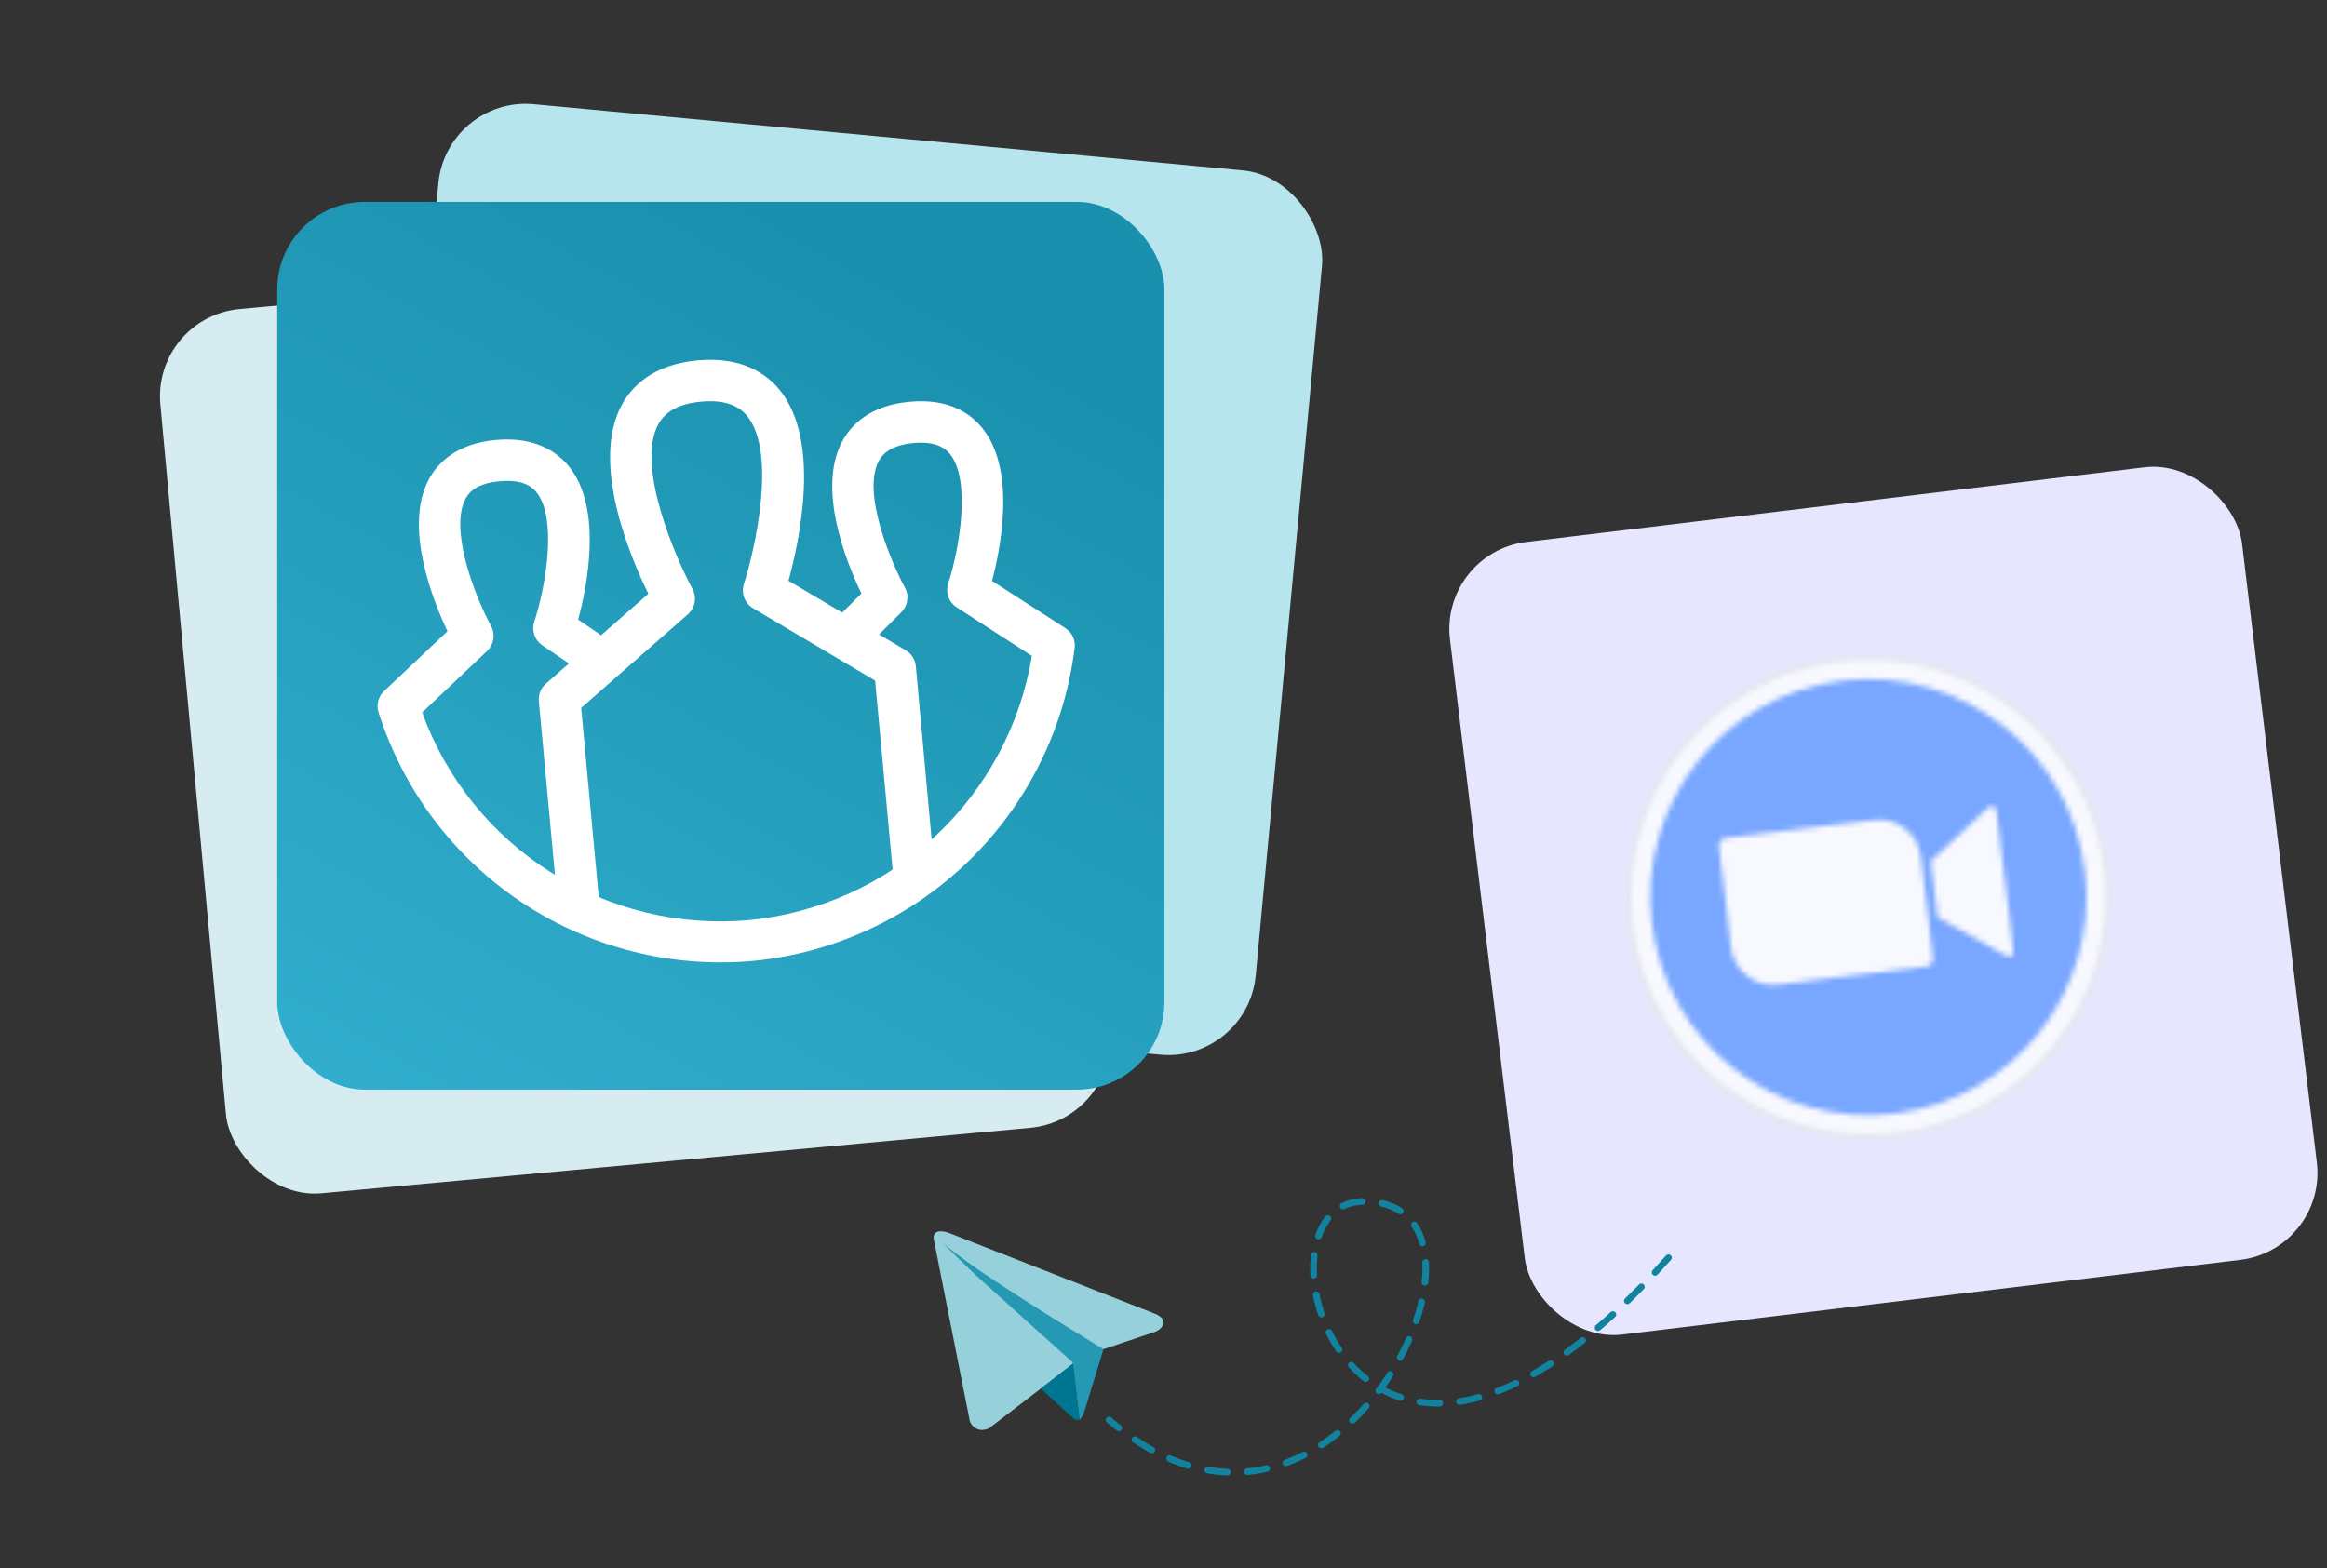
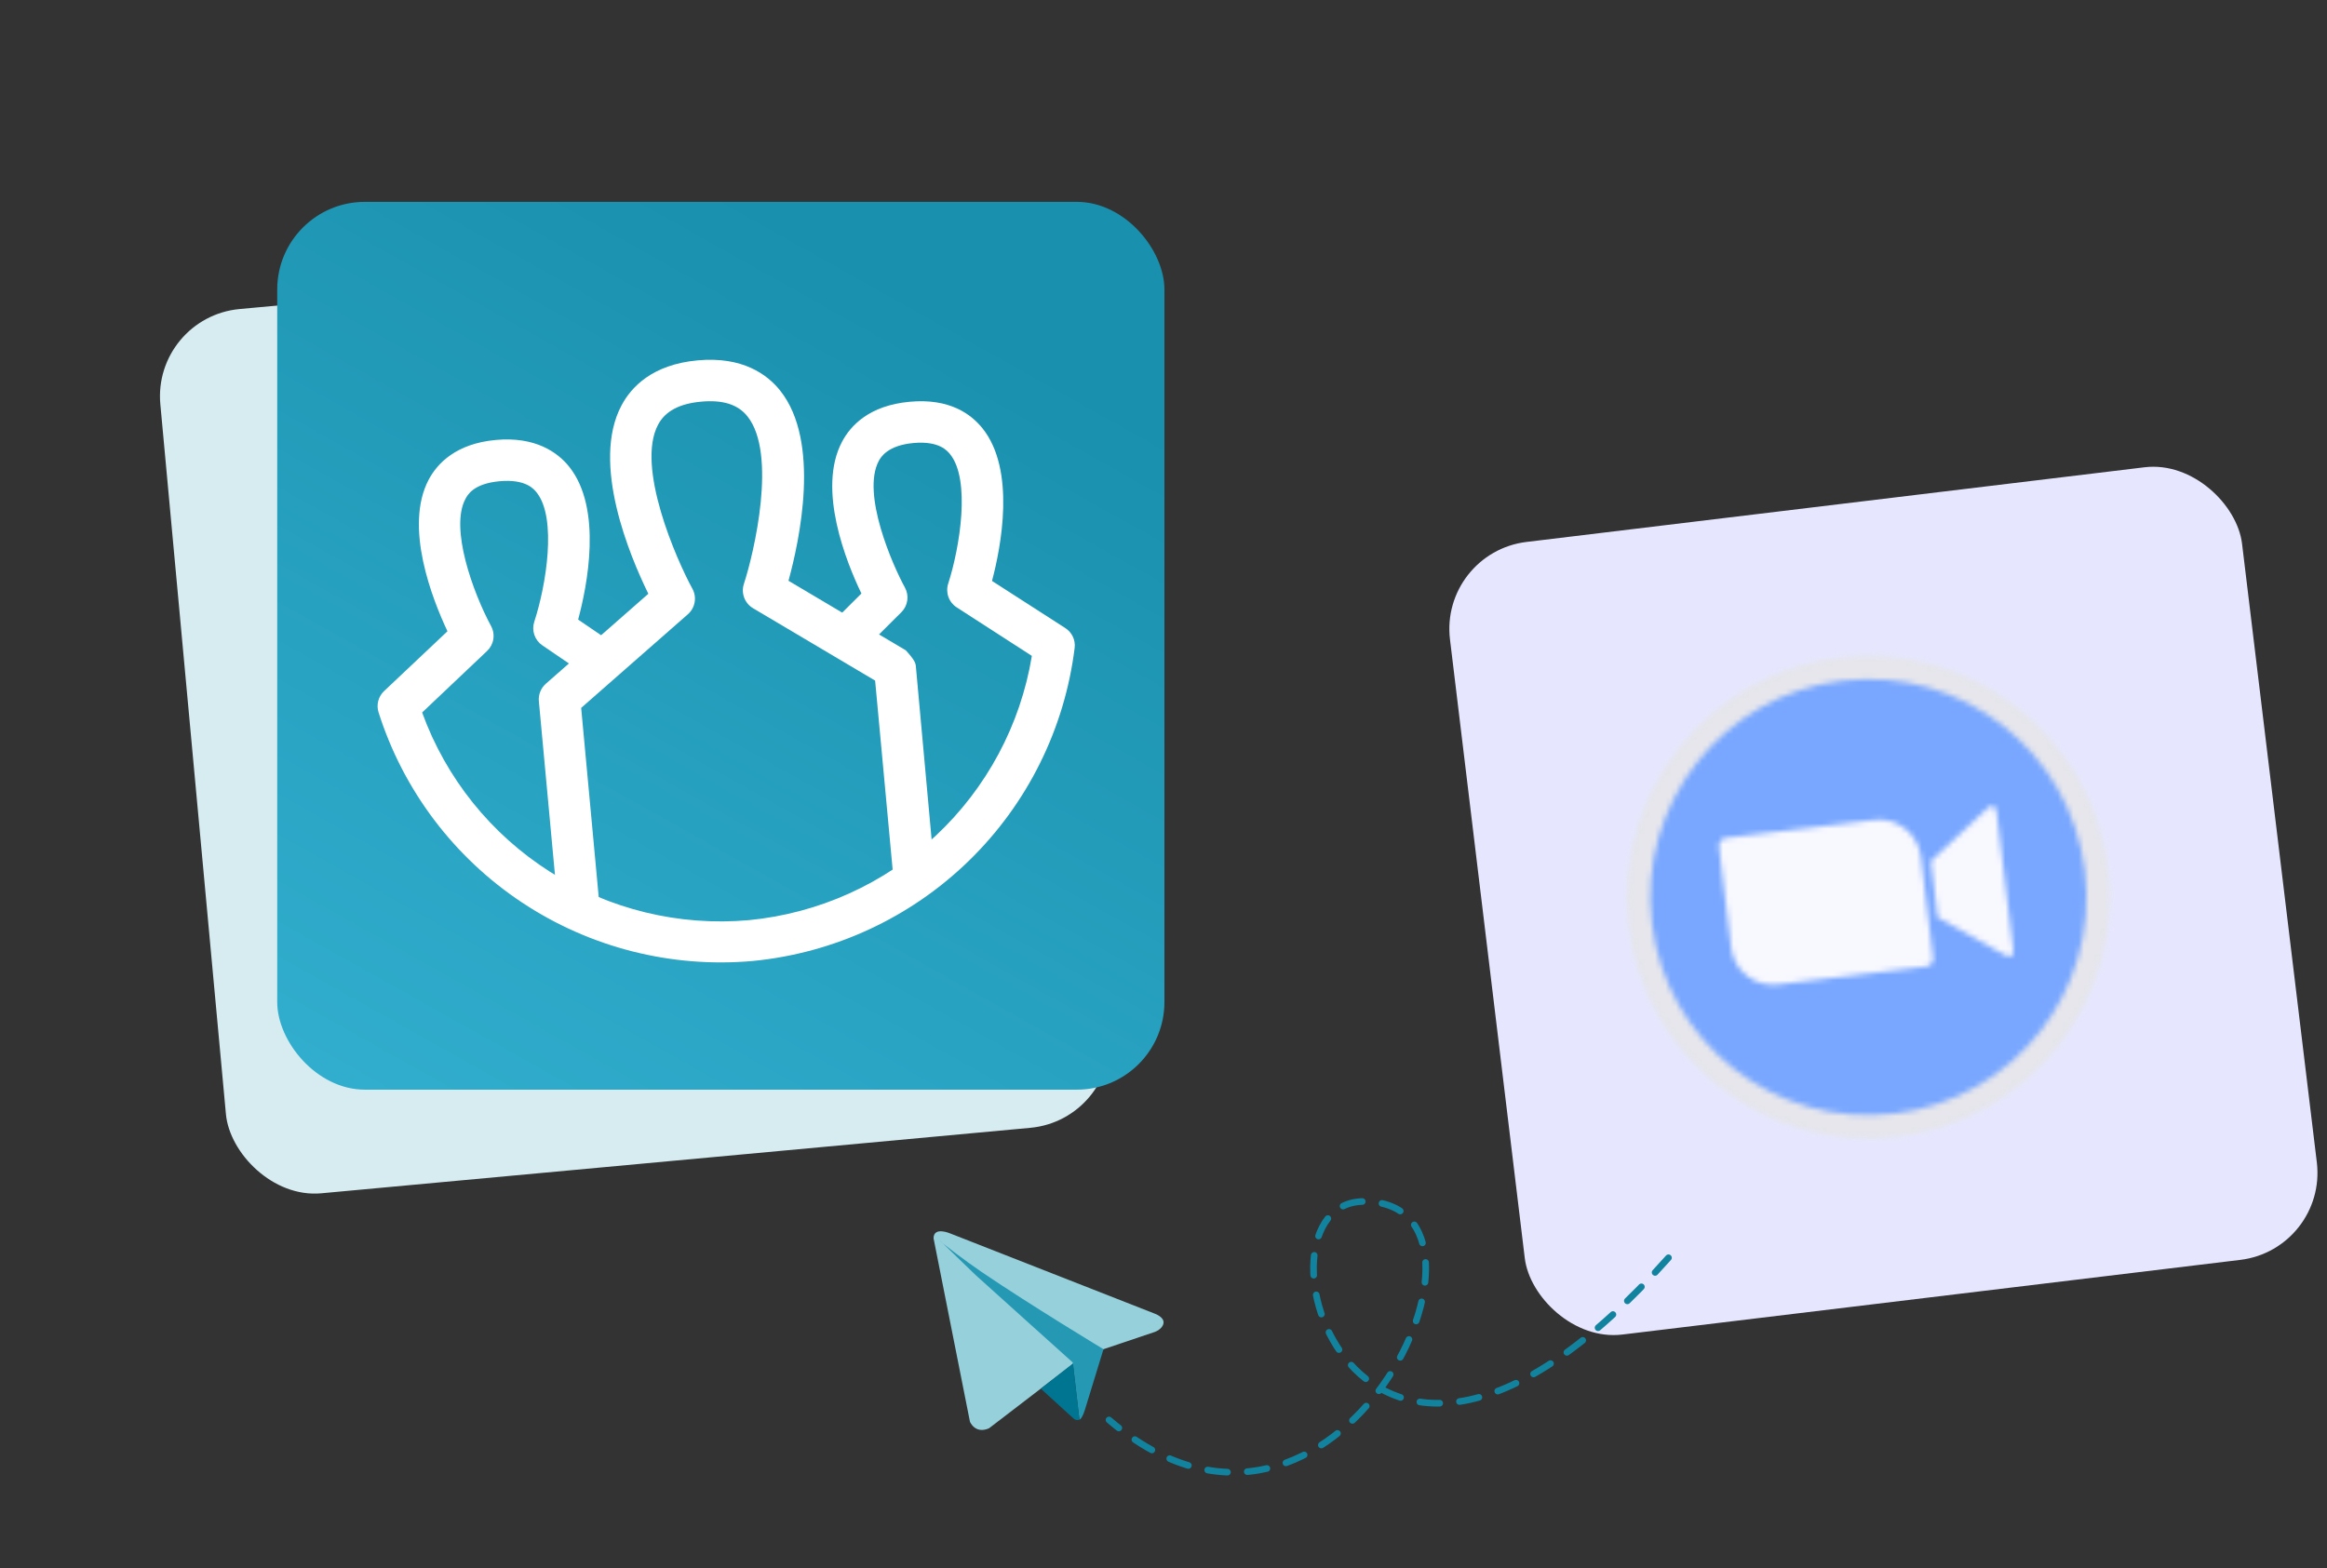
<svg xmlns="http://www.w3.org/2000/svg" width="445" height="300" viewBox="0 0 445 300" fill="none">
  <rect x="0" y="0" width="445" height="300" fill="#333333" stroke="none" />
  <rect width="152.536" height="152.679" rx="16.759" transform="matrix(0.993 -0.12 0.12 0.993 275.276 105.675)" fill="#E6E7FF" />
  <g opacity="0.7">
    <mask id="mask0_1_8365" style="mask-type:luminance" maskUnits="userSpaceOnUse" x="311" y="125" width="93" height="93">
      <path d="M362.849 217.522C388.205 214.458 406.276 191.419 403.212 166.063C400.149 140.706 377.109 122.635 351.753 125.699C326.397 128.763 308.325 151.802 311.389 177.158C314.453 202.514 337.492 220.586 362.849 217.522Z" fill="white" />
    </mask>
    <g mask="url(#mask0_1_8365)">
      <path d="M303.311 129.262L399.63 117.623L411.269 213.942L314.95 225.581L303.311 129.262Z" fill="#E5E5E4" />
    </g>
    <mask id="mask1_1_8365" style="mask-type:luminance" maskUnits="userSpaceOnUse" x="311" y="126" width="92" height="91">
      <path d="M362.739 216.611C387.592 213.608 405.305 191.026 402.302 166.173C399.299 141.319 376.717 123.606 351.863 126.609C327.01 129.613 309.297 152.195 312.3 177.048C315.303 201.901 337.885 219.614 362.739 216.611Z" fill="white" />
    </mask>
    <g mask="url(#mask1_1_8365)">
-       <path d="M304.332 130.062L398.849 118.641L410.27 213.158L315.753 224.58L304.332 130.062Z" fill="white" />
-     </g>
+       </g>
    <mask id="mask2_1_8365" style="mask-type:luminance" maskUnits="userSpaceOnUse" x="315" y="129" width="85" height="85">
      <path d="M362.303 213.007C385.166 210.244 401.46 189.471 398.697 166.608C395.935 143.746 375.161 127.451 352.299 130.214C329.436 132.977 313.142 153.75 315.905 176.613C318.667 199.475 339.44 215.769 362.303 213.007Z" fill="white" />
    </mask>
    <g mask="url(#mask2_1_8365)">
      <path d="M308.372 133.232L395.68 122.682L406.23 209.99L318.922 220.539L308.372 133.232Z" fill="#4A8CFF" />
    </g>
    <mask id="mask3_1_8365" style="mask-type:luminance" maskUnits="userSpaceOnUse" x="328" y="154" width="58" height="35">
      <path d="M369.249 164.719L379.921 154.749C380.845 153.79 381.646 153.886 381.831 155.422L384.983 181.509C385.192 183.235 384.201 183.162 383.289 182.618L370.549 175.476L369.249 164.719ZM328.719 161.917L331.067 181.344C331.618 185.743 335.632 188.858 340.031 188.307L368.394 184.88C369.191 184.784 369.758 184.061 369.681 183.261L367.331 163.815C366.78 159.416 362.766 156.302 358.367 156.853L330.004 160.28C329.209 160.395 328.64 161.099 328.719 161.917Z" fill="white" />
    </mask>
    <g mask="url(#mask3_1_8365)">
      <path d="M326.034 158.488L383.651 151.526L387.674 184.821L330.057 191.784L326.034 158.488Z" fill="white" />
    </g>
  </g>
  <path d="M319.07 240.586C258.295 308.958 236.77 229.824 260.827 229.824C292.294 229.824 255.763 308.958 212.08 271.607" stroke="#11839F" stroke-width="1.266" stroke-linecap="round" stroke-dasharray="3.8 3.8" />
-   <rect width="169.662" height="169.821" rx="16.759" transform="matrix(0.996 0.093 -0.093 0.996 85.384 18.377)" fill="#B6E5EE" />
  <rect width="169.662" height="169.821" rx="16.759" transform="matrix(0.996 -0.092 0.092 0.996 29.122 60.656)" fill="#D6ECF1" />
  <rect width="169.662" height="169.821" rx="16.759" transform="matrix(1 0 -0 1 53.015 38.612)" fill="url(#paint0_linear_1_8365)" />
-   <path d="M178.825 167.923L170.919 168.658L167.353 130.186L143.998 116.338C143.223 115.875 142.628 115.162 142.312 114.318C141.995 113.473 141.975 112.546 142.256 111.688C144.238 105.64 148.628 86.755 142.936 79.642C141.121 77.36 138.209 76.445 134.063 76.831C129.917 77.216 127.223 78.651 125.85 81.229C121.562 89.269 129.348 107.022 132.409 112.611C132.843 113.401 132.995 114.315 132.839 115.203C132.683 116.09 132.228 116.898 131.55 117.494L111.14 135.407L114.707 173.878L106.8 174.613L103.048 134.133C102.991 133.511 103.081 132.884 103.312 132.304C103.543 131.723 103.908 131.204 104.377 130.79L123.984 113.579C120.489 106.457 112.941 88.592 118.869 77.516C120.718 74.045 124.731 69.737 133.367 68.935C142.002 68.133 146.73 71.629 149.185 74.701C157.013 84.499 152.878 103.448 150.786 111.09L173.222 124.396C173.76 124.715 174.215 125.157 174.549 125.686C174.883 126.215 175.087 126.815 175.143 127.437L178.825 167.923Z" fill="white" />
+   <path d="M178.825 167.923L170.919 168.658L167.353 130.186L143.998 116.338C143.223 115.875 142.628 115.162 142.312 114.318C141.995 113.473 141.975 112.546 142.256 111.688C144.238 105.64 148.628 86.755 142.936 79.642C141.121 77.36 138.209 76.445 134.063 76.831C129.917 77.216 127.223 78.651 125.85 81.229C121.562 89.269 129.348 107.022 132.409 112.611C132.843 113.401 132.995 114.315 132.839 115.203C132.683 116.09 132.228 116.898 131.55 117.494L111.14 135.407L114.707 173.878L106.8 174.613L103.048 134.133C102.991 133.511 103.081 132.884 103.312 132.304C103.543 131.723 103.908 131.204 104.377 130.79L123.984 113.579C120.489 106.457 112.941 88.592 118.869 77.516C120.718 74.045 124.731 69.737 133.367 68.935C142.002 68.133 146.73 71.629 149.185 74.701C157.013 84.499 152.878 103.448 150.786 111.09L173.222 124.396C174.883 126.215 175.087 126.815 175.143 127.437L178.825 167.923Z" fill="white" />
  <path d="M143.965 183.818C128.386 185.212 112.8 181.256 99.784 172.604C86.768 163.953 77.102 151.124 72.385 136.239C72.165 135.531 72.149 134.776 72.338 134.06C72.527 133.343 72.913 132.694 73.454 132.186L85.569 120.748C82.724 114.714 77.195 100.758 81.992 91.724C83.631 88.662 87.177 84.865 94.785 84.158C102.392 83.452 106.675 86.547 108.852 89.282C115.267 97.319 112.288 112.11 110.56 118.515L117.483 123.232L113.004 129.777L103.698 123.433C102.988 122.948 102.456 122.246 102.18 121.432C101.905 120.619 101.902 119.738 102.172 118.922C104.444 111.989 106.541 99.146 102.638 94.22C102.125 93.569 100.541 91.584 95.517 92.051C90.492 92.517 89.385 94.725 89.001 95.451C86.018 101.035 90.423 113.283 93.912 119.76C94.328 120.526 94.478 121.408 94.34 122.269C94.202 123.13 93.783 123.921 93.148 124.519L80.727 136.287C85.289 148.865 93.892 159.581 105.195 166.766C116.497 173.951 129.865 177.2 143.215 176.007C156.554 174.72 169.095 169.065 178.883 159.921C188.67 150.778 195.155 138.661 197.325 125.458L182.953 116.179C182.219 115.706 181.661 115.004 181.367 114.182C181.073 113.36 181.059 112.464 181.327 111.633C183.57 104.676 185.644 91.773 181.691 86.887C181.171 86.245 179.598 84.286 174.661 84.745C169.724 85.203 168.435 87.454 168.043 88.189C164.717 94.46 170.695 108.101 173.05 112.384C173.465 113.136 173.624 114.002 173.503 114.852C173.382 115.703 172.988 116.491 172.38 117.098L164.407 125.047L158.792 119.44L164.73 113.528C161.855 107.551 156.207 93.561 161.036 84.48C162.672 81.391 166.243 77.566 173.93 76.852C181.616 76.138 185.712 79.225 187.886 81.933C194.297 89.926 191.428 104.662 189.705 111.12L203.716 120.132C204.342 120.53 204.843 121.097 205.16 121.767C205.478 122.437 205.599 123.182 205.511 123.919C203.603 139.399 196.465 153.77 185.276 164.66C174.087 175.549 159.515 182.307 143.965 183.818Z" fill="white" />
  <path d="M178.527 236.868L185.484 271.942C185.484 271.942 186.457 274.375 189.132 273.207L205.186 260.899L211.024 258.078L220.85 254.77C220.85 254.77 222.358 254.235 222.504 253.067C222.65 251.9 220.802 251.268 220.802 251.268L181.738 235.944C181.738 235.944 178.527 234.533 178.527 236.868Z" fill="#95D0DB" />
  <path d="M206.421 271.549C206.421 271.549 206.89 271.505 207.474 269.656C208.057 267.808 211.025 258.079 211.025 258.079C211.025 258.079 197.154 249.718 187.69 243.287C184.662 241.23 179.682 237.463 179.803 237.342C179.803 237.342 185.874 243.241 186.604 243.922C187.334 244.603 205.139 260.608 205.139 260.608" fill="#2598B4" />
  <path d="M199.03 265.619L205.38 271.408C205.38 271.408 205.876 271.785 206.42 271.548L205.204 260.795" fill="#007591" />
  <defs>
    <linearGradient id="paint0_linear_1_8365" x1="109.742" y1="9.58" x2="18.956" y2="171.447" gradientUnits="userSpaceOnUse">
      <stop stop-color="#1990AD" />
      <stop offset="1" stop-color="#31ADCD" />
    </linearGradient>
  </defs>
</svg>